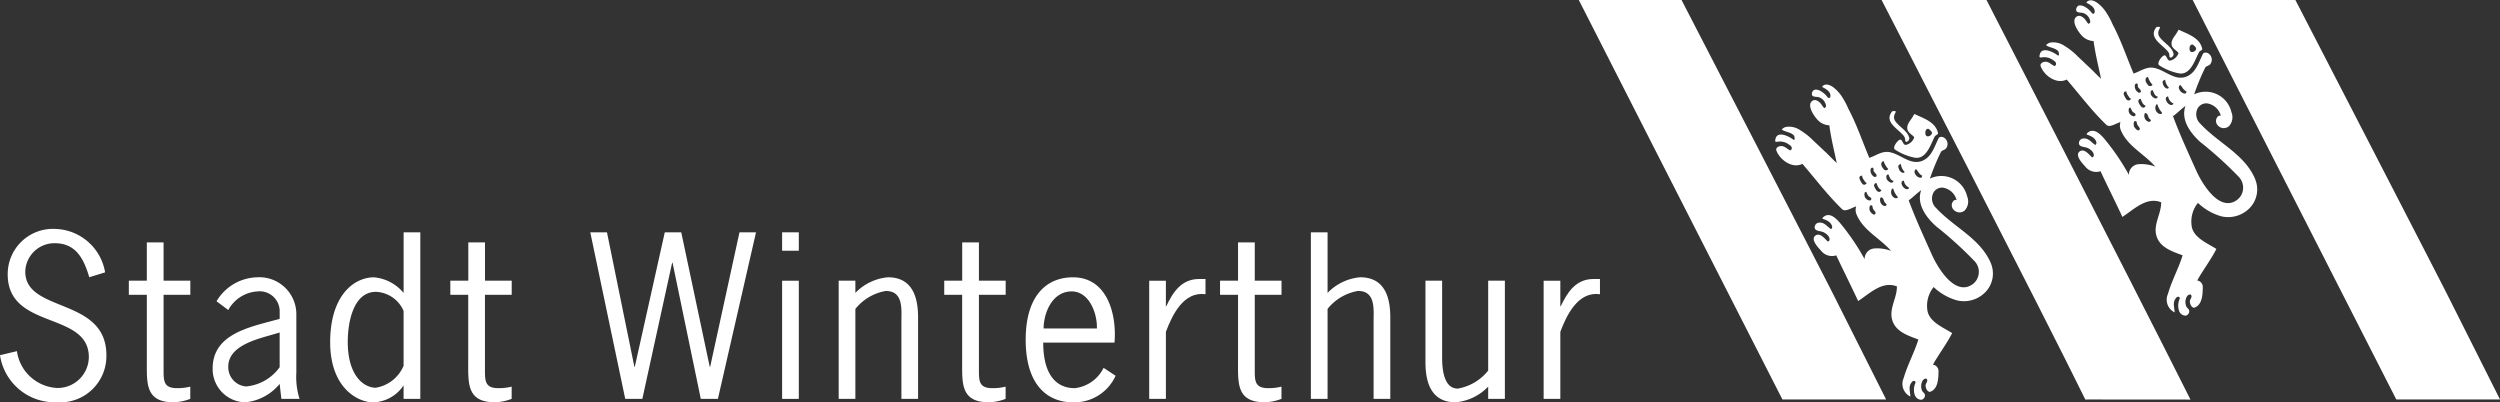
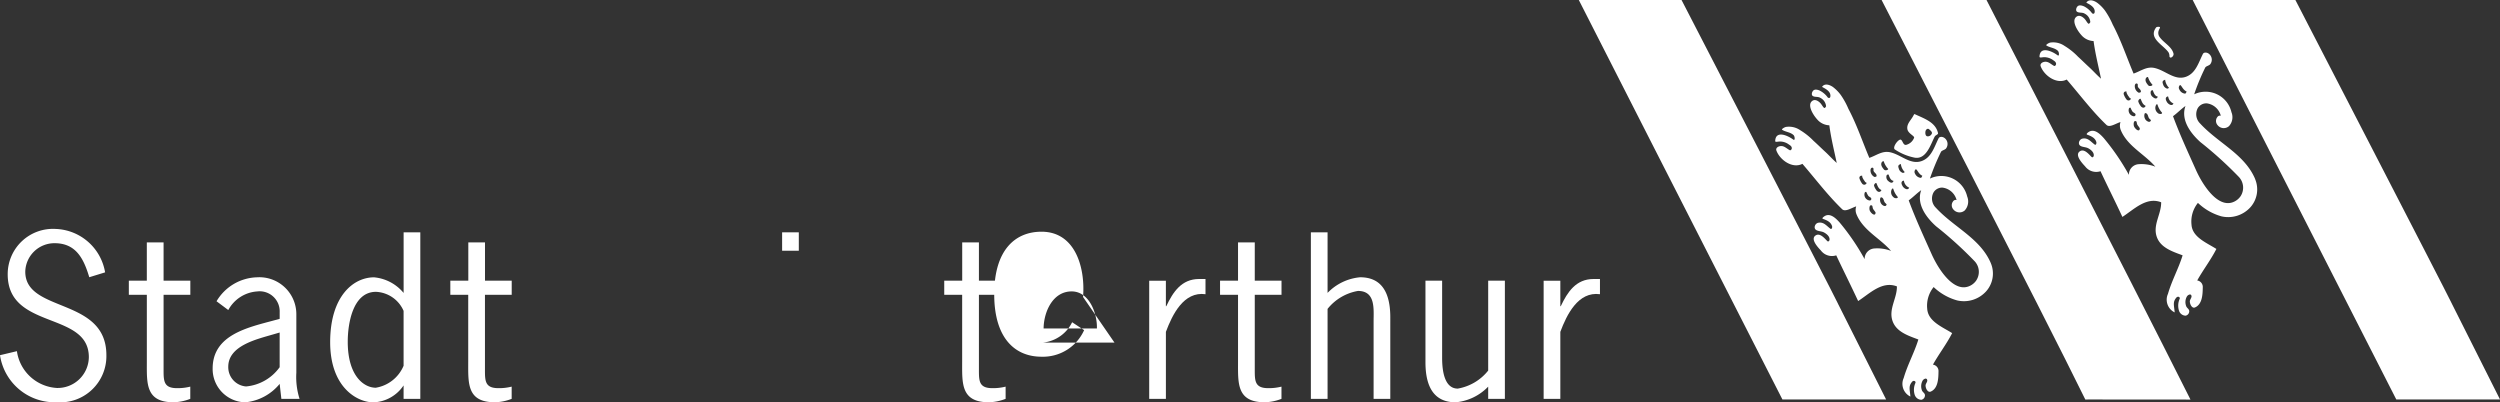
<svg xmlns="http://www.w3.org/2000/svg" width="185.975" height="29.928" viewBox="0 0 185.975 29.928">
  <rect x="0" y="0" width="185.975" height="29.928" fill="#333333" stroke="none" />
  <g transform="translate(0 0)">
    <g transform="translate(117.447)">
      <path d="M203.488,0s10.241,19.909,15.173,29.724c-2.562-.006-5.123-.006-7.626-.006l-.195.006C207.895,23.7,195.684,0,195.684,0s5.2-.008,7.8,0" transform="translate(-173.159 0)" fill="#fff" fill-rule="evenodd" />
      <path d="M183.467,22.582l3.586,7.134c-.5.006-7.714,0-7.714,0C174.322,19.9,164.193,0,164.193,0h7.642s11.281,21.824,11.632,22.578" transform="translate(-164.193 -0.001)" fill="#fff" fill-rule="evenodd" />
      <path d="M247.311,22.582l3.587,7.134h-7.716C238.167,19.9,228.038,0,228.038,0h7.639s11.282,21.824,11.634,22.578" transform="translate(-182.37 -0.001)" fill="#fff" fill-rule="evenodd" />
-       <path d="M196.88,11.813c.029-.09.129-.21.074-.25a.41.41,0,0,0-.215,0,.154.154,0,0,0-.091.082c-.526.78.566,1.247.958,1.808a.543.543,0,0,1,.067.288.1.1,0,0,0,.109.1.293.293,0,0,0,.2-.272c-.116-.554-.758-.827-1.063-1.294a.511.511,0,0,1-.041-.457" transform="translate(-173.393 -3.288)" fill="#fff" fill-rule="evenodd" />
      <path d="M198.529,11.865c-.041-.018-.072.048-.1.1-.182.361-.531.626-.451,1.037.047.24.356.414.441.509.037.037.066.063.057.112a.86.86,0,0,1-.594.53c-.263.052-.261-.469-.476-.38s-.564.614-.345.735a4.123,4.123,0,0,0,1.434.593c.88.172,1.2-.958,1.512-1.562.062-.117.27-.156.248-.258-.177-.811-1.016-1.079-1.73-1.411m.947,1.649c-.155-.014-.177-.215-.151-.371.022-.127.159-.259.279-.147.092.086.227.182.2.3a.327.327,0,0,1-.329.219" transform="translate(-173.532 -3.377)" fill="#fff" fill-rule="evenodd" />
      <path d="M200.665,22.095c-.781-1.858-2.742-2.67-4.087-4.129a.957.957,0,0,1-.184-1.144.736.736,0,0,1,.681-.361,1.246,1.246,0,0,1,1.035.921.234.234,0,0,0-.26.1.47.47,0,0,0,.02.6.587.587,0,0,0,.851.072.987.987,0,0,0,.178-1.034,1.974,1.974,0,0,0-2.773-1.332,16.988,16.988,0,0,1,.818-1.976c.055-.121.266-.144.372-.252a.553.553,0,0,0-.168-.832c-.14-.069-.314-.059-.376.063-.326.651-.527,1.423-1.251,1.689-.853.314-1.551-.488-2.373-.654-.579-.118-1.016.25-1.529.421-.516-1.217-.933-2.479-1.556-3.648a5.657,5.657,0,0,0-.57-1.034,2.932,2.932,0,0,0-.574-.585c-.2-.142-.609-.33-.817-.012.292.15.662.351.62.706-.011.092-.07.163-.192.084a1.674,1.674,0,0,0-.612-.522c-.141-.056-.343-.118-.469.006-.1.1-.16.315-.037.4.163.105.391.027.569.144a.767.767,0,0,1,.419.614c0,.055-.1.167-.147.129-.1-.081-.175-.26-.305-.386-.2-.19-.439-.283-.629-.084-.31.325.152,1.07.526,1.436a1.251,1.251,0,0,0,.8.33c.118.928.358,1.881.55,2.8-.322-.283-.578-.576-.864-.838s-.564-.54-.855-.8a5,5,0,0,0-1-.8,1.475,1.475,0,0,0-1.061-.242c-.128.031-.35.17-.279.215.247.162.606.17.841.388.112.1.131.449-.016.339-.4-.3-1.308-.712-1.343.1-.006.122.2.034.4.044a1.116,1.116,0,0,1,.577.193c.112.083.24.137.257.283.012.1-.083.2-.146.172-.232-.118-.409-.33-.673-.31-.217.015-.393.153-.326.336.262.707,1.2,1.366,1.934.986.978,1.132,1.873,2.329,2.954,3.373.237.23.7-.1,1.048-.209a.856.856,0,0,0,.034.62c.5,1.184,1.748,1.754,2.56,2.695a2.82,2.82,0,0,0-1.267-.182.776.776,0,0,0-.7.793,17,17,0,0,0-1.863-2.731c-.283-.312-.777-.828-1.248-.361-.026.024-.039.077,0,.093.289.1.593.227.688.544.034.115-.04.25-.109.2-.289-.2-.5-.537-.921-.452-.237.048-.372.4-.155.537.162.1.4.089.574.178.116.058.478.278.418.581-.009.039-.079.123-.133.088-.134-.09-.546-.707-.919-.425-.345.262.132.81.411,1.1a1.027,1.027,0,0,0,1.145.365c.535,1.137,1.1,2.26,1.629,3.4.853-.551,1.777-1.519,2.884-1.09.014.886-.632,1.683-.326,2.571.281.816,1.178,1.1,1.922,1.379-.3.98-.8,1.863-1.092,2.867a1.049,1.049,0,0,0,.5,1.378c-.041-.536-.164-.765.134-1.109.094-.11.281-.049.242.091a1.238,1.238,0,0,0-.052.9.53.53,0,0,0,.491.358.335.335,0,0,0,.265-.285c.033-.22-.187-.258-.236-.456a.855.855,0,0,1,.047-.649.323.323,0,0,1,.256-.189c.05.021.069.029.081.052.1.163-.109.308-.1.48.011.231.174.526.383.438.539-.231.572-.938.579-1.489a.483.483,0,0,0-.413-.517c.445-.8,1.012-1.527,1.428-2.345-.734-.463-1.8-.872-1.855-1.818a2.206,2.206,0,0,1,.479-1.608,4.148,4.148,0,0,0,1.747.994,2.227,2.227,0,0,0,2.154-.672,1.988,1.988,0,0,0,.358-2.087m-5.57-6.993c.1.029.2.366.47.477-.031.064-.058.157-.122.157a.519.519,0,0,1-.416-.3c-.113-.177.021-.35.068-.335m-2.548-.529c.024-.044.141-.11.152-.049a1.409,1.409,0,0,0,.318.539c.049.072-.207.177-.309.052-.129-.157-.271-.345-.16-.541m-.833.539c.006-.035.038-.135.132-.133.129.018.07.162.087.227.039.147.25.215.227.4,0,.029-.066.054-.112.063a.137.137,0,0,1-.112-.039.54.54,0,0,1-.223-.516m-.83.644a.157.157,0,0,1,.215-.17c-.044.058.091.279.124.32.093.124.064.139.2.2a.187.187,0,0,1-.329.066,1.249,1.249,0,0,1-.212-.415m.4,1.072c.019-.037.1-.083.124-.024a1.622,1.622,0,0,0,.13.253c.068.113.288.127.221.3a.127.127,0,0,1-.114.061.442.442,0,0,1-.361-.59m.358,1.292c-.027-.134-.014-.41.167-.333.074.031.037.179.115.29s.172.209.165.261c-.039.318-.407-.026-.448-.219m.469-1.524a.831.831,0,0,1-.137-.292c-.009-.082.143-.255.184-.161.089.2.129.386.368.5-.1.225-.313.146-.415-.048m.459,1.135a.49.49,0,0,1-.122-.506.083.083,0,0,1,.076-.04c.163.047.163.227.232.35.047.089.094.084.157.183-.061.2-.254.094-.343.014m.492-1.736a.391.391,0,0,1-.153-.441c.012-.039.127-.114.153-.045.074.19.142.411.363.45-.064.2-.221.155-.363.036m.369,1.184a.472.472,0,0,1-.117-.626c.029-.038.09-.026.093,0a1.476,1.476,0,0,0,.32.586c.082.126-.185.15-.3.043m.393-2.126c-.041-.132-.112-.269.149-.353a1.02,1.02,0,0,0,.291.6.227.227,0,0,1-.133.065.452.452,0,0,1-.308-.314m.28,1.295c-.06-.109-.118-.225-.054-.33.026-.044.136-.115.157-.048a.64.64,0,0,0,.388.493c-.1.245-.4.051-.491-.114m5.488,7.006a1.19,1.19,0,0,1-.594.459c-1.15.406-2.248-1.315-2.739-2.418-.6-1.343-1.19-2.612-1.7-3.988.328-.234.581-.512.93-.759-.372,1.026.366,2.027,1.11,2.691a28.348,28.348,0,0,1,2.867,2.6,1.154,1.154,0,0,1,.125,1.413" transform="translate(-170.007 -2.503)" fill="#fff" fill-rule="evenodd" />
      <path d="M224.362,3.053c.031-.091.129-.21.076-.25a.4.4,0,0,0-.216,0c-.054.017-.066.042-.092.082-.523.778.569,1.248.959,1.808a.571.571,0,0,1,.067.287.1.1,0,0,0,.109.1.288.288,0,0,0,.2-.27c-.114-.556-.757-.828-1.063-1.295a.517.517,0,0,1-.041-.456" transform="translate(-181.218 -0.794)" fill="#fff" fill-rule="evenodd" />
-       <path d="M226.013,3.1c-.039-.019-.074.048-.1.1-.183.361-.531.626-.451,1.037.046.239.355.413.44.509.036.039.067.063.059.112a.864.864,0,0,1-.6.53c-.262.052-.262-.471-.476-.38s-.564.616-.345.736a4.1,4.1,0,0,0,1.433.591c.881.171,1.2-.959,1.514-1.561.062-.117.269-.156.247-.258-.177-.813-1.016-1.079-1.73-1.412m.945,1.647c-.155-.011-.177-.213-.15-.37.021-.127.158-.257.278-.147.092.086.225.182.2.3a.32.32,0,0,1-.329.217" transform="translate(-181.356 -0.882)" fill="#fff" fill-rule="evenodd" />
      <path d="M228.148,13.335c-.78-1.858-2.744-2.671-4.089-4.131a.963.963,0,0,1-.185-1.147.74.74,0,0,1,.684-.358,1.242,1.242,0,0,1,1.031.92.232.232,0,0,0-.258.1.471.471,0,0,0,.02.6.587.587,0,0,0,.851.07.985.985,0,0,0,.179-1.034,1.972,1.972,0,0,0-2.772-1.33,15.909,15.909,0,0,1,.817-1.978c.056-.119.268-.143.372-.252a.554.554,0,0,0-.167-.831c-.141-.07-.315-.059-.374.06-.328.653-.529,1.426-1.253,1.694-.853.313-1.549-.491-2.372-.657-.581-.117-1.016.25-1.531.421-.515-1.217-.933-2.479-1.554-3.649A5.869,5.869,0,0,0,216.976.8,2.813,2.813,0,0,0,216.4.219c-.2-.144-.609-.33-.815-.01.294.147.662.35.622.7-.012.1-.072.165-.194.088A1.644,1.644,0,0,0,215.4.475c-.141-.054-.341-.117-.467.006-.1.1-.159.314-.038.4.16.107.389.029.567.142a.76.76,0,0,1,.419.617c0,.054-.1.165-.144.13-.106-.084-.176-.26-.308-.388-.2-.189-.439-.283-.629-.082-.31.323.15,1.069.526,1.434a1.259,1.259,0,0,0,.8.329c.121.929.363,1.882.553,2.8-.323-.283-.579-.577-.864-.838s-.565-.541-.855-.805a4.9,4.9,0,0,0-1-.8,1.482,1.482,0,0,0-1.062-.243c-.128.032-.349.171-.279.218.247.16.607.168.842.387.113.1.132.448-.016.338-.4-.3-1.307-.712-1.343.1,0,.124.2.033.4.044a1.14,1.14,0,0,1,.578.193c.11.084.238.139.255.286.012.1-.081.2-.147.169-.23-.118-.407-.328-.673-.308-.214.015-.391.153-.325.335.263.708,1.2,1.366,1.936.987.978,1.133,1.869,2.33,2.955,3.373.235.227.693-.105,1.046-.211a.872.872,0,0,0,.032.622c.5,1.183,1.75,1.755,2.563,2.7a2.851,2.851,0,0,0-1.268-.185.775.775,0,0,0-.7.793,17.146,17.146,0,0,0-1.865-2.73c-.283-.312-.777-.828-1.248-.363-.026.027-.039.081,0,.1.288.105.594.229.688.546.034.113-.041.25-.109.2-.29-.2-.5-.535-.92-.451-.237.048-.373.4-.155.537.16.1.4.089.572.177.118.059.476.279.418.582-.008.039-.078.122-.132.087-.134-.089-.547-.707-.918-.424-.345.263.13.81.41,1.105a1.027,1.027,0,0,0,1.147.362c.531,1.141,1.1,2.261,1.627,3.4.855-.551,1.779-1.521,2.884-1.089.013.884-.634,1.68-.328,2.567.28.818,1.179,1.1,1.923,1.38-.3.98-.8,1.863-1.09,2.868a1.049,1.049,0,0,0,.5,1.377c-.044-.537-.163-.765.131-1.108.1-.109.283-.05.245.091a1.239,1.239,0,0,0-.051.9.527.527,0,0,0,.491.36.336.336,0,0,0,.265-.285c.031-.221-.186-.259-.237-.459a.836.836,0,0,1,.047-.649.332.332,0,0,1,.257-.188c.051.021.068.029.08.052.1.162-.109.308-.1.481.013.232.176.525.383.436.538-.23.572-.937.579-1.489a.486.486,0,0,0-.413-.518c.445-.8,1.011-1.527,1.426-2.345-.73-.465-1.8-.872-1.852-1.818a2.209,2.209,0,0,1,.478-1.608,4.175,4.175,0,0,0,1.746,1,2.23,2.23,0,0,0,2.157-.673,1.991,1.991,0,0,0,.357-2.085M222.577,6.34c.094.03.2.365.471.477-.031.066-.058.157-.123.157a.512.512,0,0,1-.414-.3c-.114-.177.019-.349.066-.335m-2.549-.527c.026-.045.142-.11.154-.049a1.393,1.393,0,0,0,.316.539c.051.068-.206.175-.31.049-.128-.155-.268-.343-.161-.539m-.831.539c.009-.037.039-.137.131-.133.13.019.072.162.09.224.038.149.25.217.226.4,0,.028-.067.053-.112.062a.127.127,0,0,1-.111-.039.54.54,0,0,1-.224-.513m-.832.641a.16.16,0,0,1,.219-.17c-.045.058.089.278.122.322.1.122.067.137.2.2a.187.187,0,0,1-.328.064,1.246,1.246,0,0,1-.217-.415m.4,1.074c.018-.036.1-.084.124-.025a1.459,1.459,0,0,0,.13.254c.067.114.288.127.221.3a.127.127,0,0,1-.112.062.441.441,0,0,1-.363-.589m.359,1.291c-.028-.137-.018-.411.165-.333.074.031.038.178.118.292.069.1.169.207.163.26-.039.316-.406-.026-.446-.22m.469-1.524a.844.844,0,0,1-.139-.292c-.008-.082.145-.256.186-.16.086.194.13.385.365.5-.1.221-.31.144-.412-.049m.456,1.137a.493.493,0,0,1-.119-.509A.077.077,0,0,1,220,8.423c.167.047.167.227.233.351.048.088.094.083.159.183-.062.2-.256.093-.345.014m.494-1.739a.391.391,0,0,1-.155-.44c.014-.038.127-.114.153-.044.074.188.146.409.363.448-.062.2-.221.159-.362.036m.368,1.186a.472.472,0,0,1-.118-.627c.029-.039.089-.025.091,0a1.48,1.48,0,0,0,.324.584c.079.128-.185.154-.3.045m.393-2.128c-.041-.131-.11-.267.151-.352a1.013,1.013,0,0,0,.289.6.242.242,0,0,1-.133.064.445.445,0,0,1-.307-.315m.279,1.3c-.06-.109-.118-.227-.052-.33.027-.044.137-.114.155-.046a.647.647,0,0,0,.388.493c-.1.243-.4.049-.491-.116m5.489,7.007a1.2,1.2,0,0,1-.594.46c-1.149.406-2.248-1.318-2.738-2.419-.6-1.343-1.192-2.612-1.7-3.986.329-.237.581-.516.929-.76-.371,1.026.37,2.026,1.111,2.69a28.6,28.6,0,0,1,2.869,2.6,1.164,1.164,0,0,1,.123,1.416" transform="translate(-177.831 -0.009)" fill="#fff" fill-rule="evenodd" />
    </g>
    <path d="M161.778,29.143v1.895h.033c.494-1.051,1.13-2.023,2.436-2.023h.479v1.131c-1.626-.223-2.471,1.529-2.948,2.8v4.986h-1.242v-8.79h1.242" transform="translate(-45.705 -8.26)" fill="#fff" fill-rule="evenodd" />
    <path d="M7.819,27.038,6.641,27.4c-.415-1.385-.989-2.531-2.581-2.531a2.171,2.171,0,0,0-2.18,2.118c0,3.087,6.034,1.878,6.034,6.21A3.438,3.438,0,0,1,4.22,36.7,4.113,4.113,0,0,1,0,33.2l1.258-.3a3.186,3.186,0,0,0,2.978,2.738,2.321,2.321,0,0,0,2.373-2.293c0-3.438-6.036-2-6.036-6.161a3.366,3.366,0,0,1,3.568-3.376,3.87,3.87,0,0,1,3.678,3.232" transform="translate(0 -6.777)" fill="#fff" fill-rule="evenodd" />
    <path d="M15.985,25.208v2.85h1.99v1.051h-1.99v5.525c0,.861-.016,1.418,1,1.418a3.81,3.81,0,0,0,.986-.114v.909a3.7,3.7,0,0,1-1.242.255c-2.1,0-1.99-1.418-1.99-3.026V29.109H13.4V28.058h1.338v-2.85h1.242" transform="translate(-3.816 -7.177)" fill="#fff" fill-rule="evenodd" />
    <path d="M28.581,37.883H27.227L27.1,36.767a3.777,3.777,0,0,1-2.549,1.371,2.475,2.475,0,0,1-2.436-2.516c0-2.516,2.643-3.057,4.586-3.584l.4-.11v-.494a1.491,1.491,0,0,0-1.673-1.544,2.646,2.646,0,0,0-2.15,1.384l-.874-.653a3.615,3.615,0,0,1,3.024-1.783,2.751,2.751,0,0,1,2.913,2.738v4.363a5.365,5.365,0,0,0,.24,1.944M27.1,32.946l-.494.143c-1.179.35-3.329.827-3.329,2.4A1.436,1.436,0,0,0,24.6,36.958a3.455,3.455,0,0,0,2.5-1.433V32.946" transform="translate(-6.296 -8.21)" fill="#fff" fill-rule="evenodd" />
    <path d="M49.413,25.208v2.85H51.4v1.051h-1.99v5.525c0,.861-.015,1.418,1,1.418a3.814,3.814,0,0,0,.987-.114v.909a3.688,3.688,0,0,1-1.242.255c-2.1,0-1.99-1.418-1.99-3.026V29.109H46.834V28.058h1.338v-2.85h1.242" transform="translate(-13.334 -7.177)" fill="#fff" fill-rule="evenodd" />
    <path d="M39.8,34.082V30.006a2.352,2.352,0,0,0-2.054-1.418c-1.735,0-2.1,2.388-2.1,3.711,0,2.579,1.226,3.423,2.087,3.423a2.718,2.718,0,0,0,2.069-1.64m0-5.414V24.162h1.242V36.55H39.8v-1a2.828,2.828,0,0,1-2.246,1.26c-1.195,0-3.216-1.1-3.216-4.476,0-3.455,1.752-4.825,3.265-4.825a3.235,3.235,0,0,1,2.2,1.163" transform="translate(-9.777 -6.879)" fill="#fff" fill-rule="evenodd" />
-     <path d="M73.719,24.162,70.884,36.551H69.611l-2.1-10.127h-.032L65.263,36.551H63.99l-2.6-12.388h1.242l2.038,10h.032l2.23-10h1.226l2.118,10h.032l2.181-10Z" transform="translate(-17.479 -6.879)" fill="#fff" fill-rule="evenodd" />
-     <path d="M81.339,37.984H82.58v-8.79H81.339Z" transform="translate(-23.157 -8.311)" fill="#fff" fill-rule="evenodd" />
    <path d="M81.339,25.531H82.58V24.162H81.339Z" transform="translate(-23.157 -6.879)" fill="#fff" fill-rule="evenodd" />
-     <path d="M88.463,31.192v6.689H87.221v-8.79h1.242V30a3.828,3.828,0,0,1,2.419-1.163c1.242,0,2.246.684,2.246,2.978v6.067H91.888V32.134c0-.925.158-2.278-1.164-2.278a3.688,3.688,0,0,0-2.26,1.336" transform="translate(-24.832 -8.21)" fill="#fff" fill-rule="evenodd" />
    <path d="M100.78,25.208v2.85h1.99v1.051h-1.99v5.525c0,.861-.016,1.418,1,1.418a3.818,3.818,0,0,0,.986-.114v.909a3.7,3.7,0,0,1-1.243.255c-2.1,0-1.99-1.418-1.99-3.026V29.109H98.2V28.058h1.337v-2.85h1.243" transform="translate(-27.958 -7.177)" fill="#fff" fill-rule="evenodd" />
    <path d="M120.756,29.143v1.895h.031c.494-1.051,1.132-2.023,2.438-2.023h.478v1.131c-1.626-.223-2.469,1.529-2.946,2.8v4.986h-1.242v-8.79h1.242" transform="translate(-34.026 -8.26)" fill="#fff" fill-rule="evenodd" />
    <path d="M129.467,25.208v2.85h1.99v1.051h-1.99v5.525c0,.861-.015,1.418,1,1.418a3.814,3.814,0,0,0,.987-.114v.909a3.706,3.706,0,0,1-1.242.255c-2.1,0-1.99-1.418-1.99-3.026V29.109h-1.338V28.058h1.338v-2.85h1.242" transform="translate(-36.125 -7.177)" fill="#fff" fill-rule="evenodd" />
-     <path d="M113.272,33.694h-5.3c0,2.516,1.068,3.392,2.341,3.392a2.725,2.725,0,0,0,2.151-1.513l.892.589a3.36,3.36,0,0,1-3.169,1.976c-1.958,0-3.519-1.353-3.519-4.65s1.561-4.649,3.519-4.649c2.532,0,3.265,2.706,3.089,4.856M108,32.643h3.966c.032-1.132-.574-2.755-1.879-2.755-1.4,0-2.071,1.512-2.087,2.755" transform="translate(-30.367 -8.21)" fill="#fff" fill-rule="evenodd" />
+     <path d="M113.272,33.694h-5.3a2.725,2.725,0,0,0,2.151-1.513l.892.589a3.36,3.36,0,0,1-3.169,1.976c-1.958,0-3.519-1.353-3.519-4.65s1.561-4.649,3.519-4.649c2.532,0,3.265,2.706,3.089,4.856M108,32.643h3.966c.032-1.132-.574-2.755-1.879-2.755-1.4,0-2.071,1.512-2.087,2.755" transform="translate(-30.367 -8.21)" fill="#fff" fill-rule="evenodd" />
    <path d="M137.571,24.162v4.506a3.835,3.835,0,0,1,2.421-1.163c1.243,0,2.245.684,2.245,2.978V36.55h-1.242V30.8c0-.925.16-2.278-1.162-2.278a3.691,3.691,0,0,0-2.262,1.336V36.55h-1.242V24.162h1.242" transform="translate(-38.813 -6.879)" fill="#fff" fill-rule="evenodd" />
    <path d="M152.912,35.88V29.192h1.242v8.79h-1.242v-.909a3.834,3.834,0,0,1-2.421,1.165c-1.242,0-2.245-.685-2.245-2.978V29.192h1.24v5.75c0,.922.16,2.277,1.163,2.277a3.694,3.694,0,0,0,2.262-1.339" transform="translate(-42.206 -8.311)" fill="#fff" fill-rule="evenodd" />
  </g>
</svg>